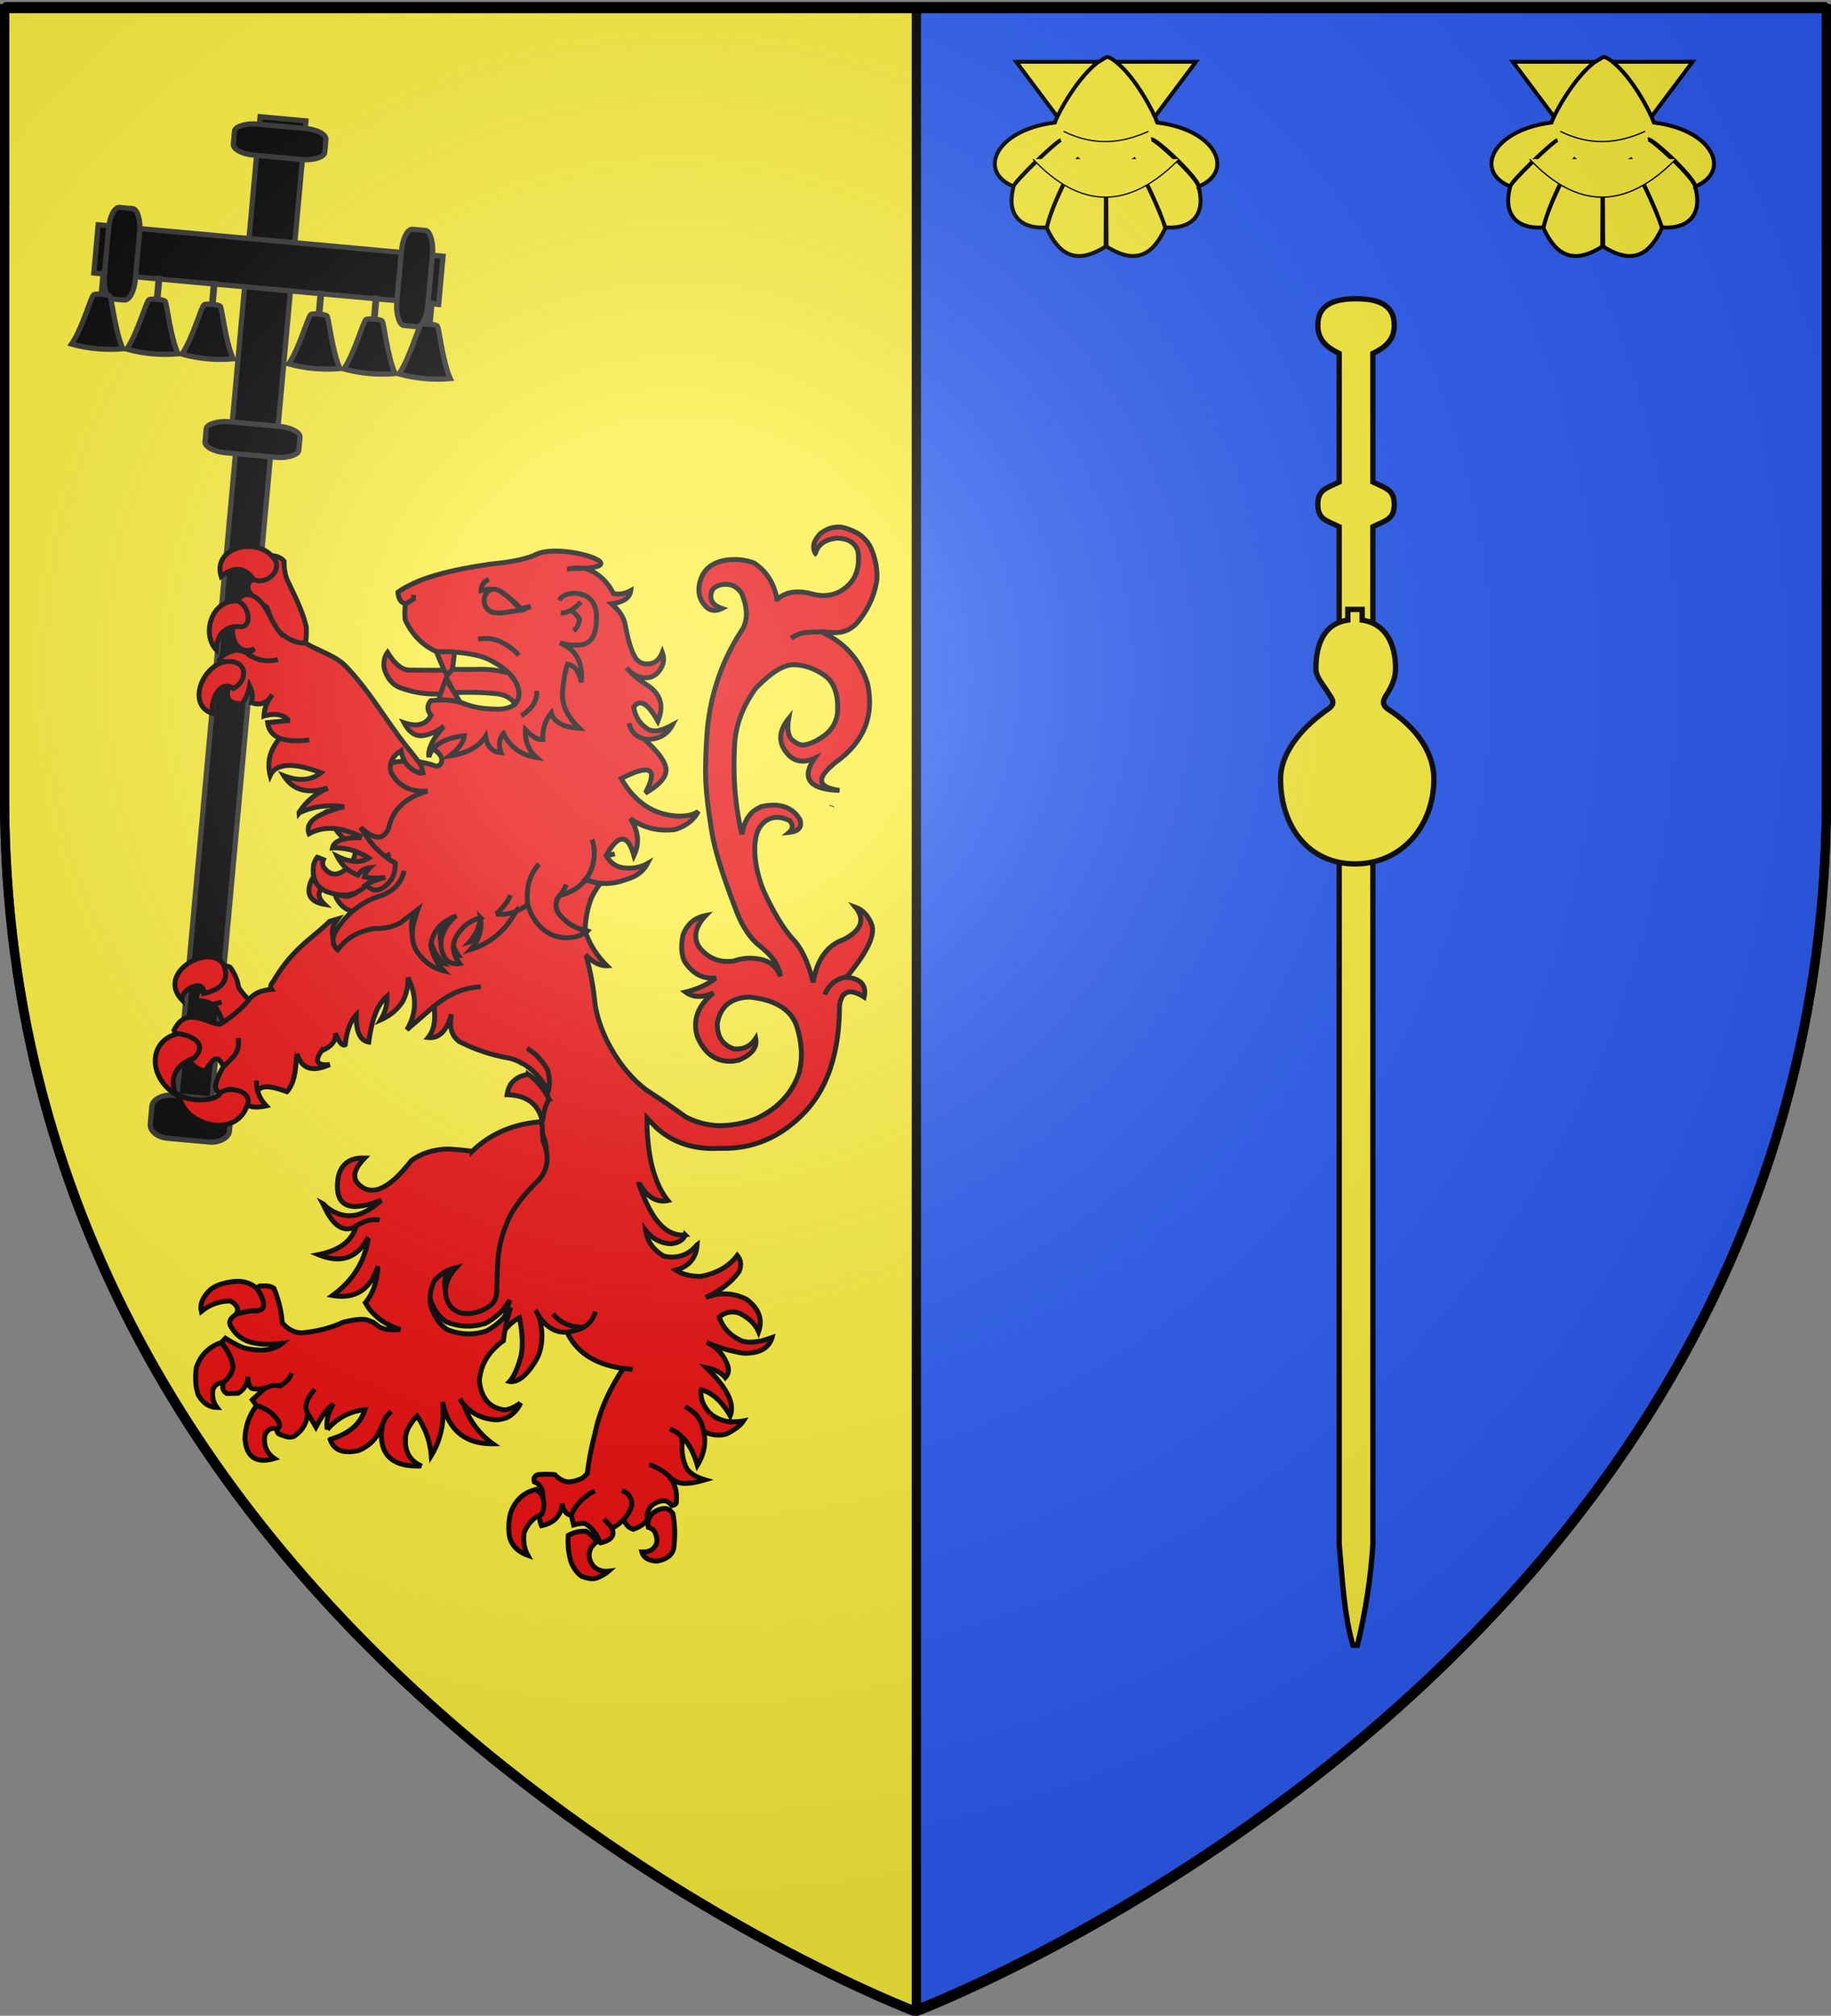
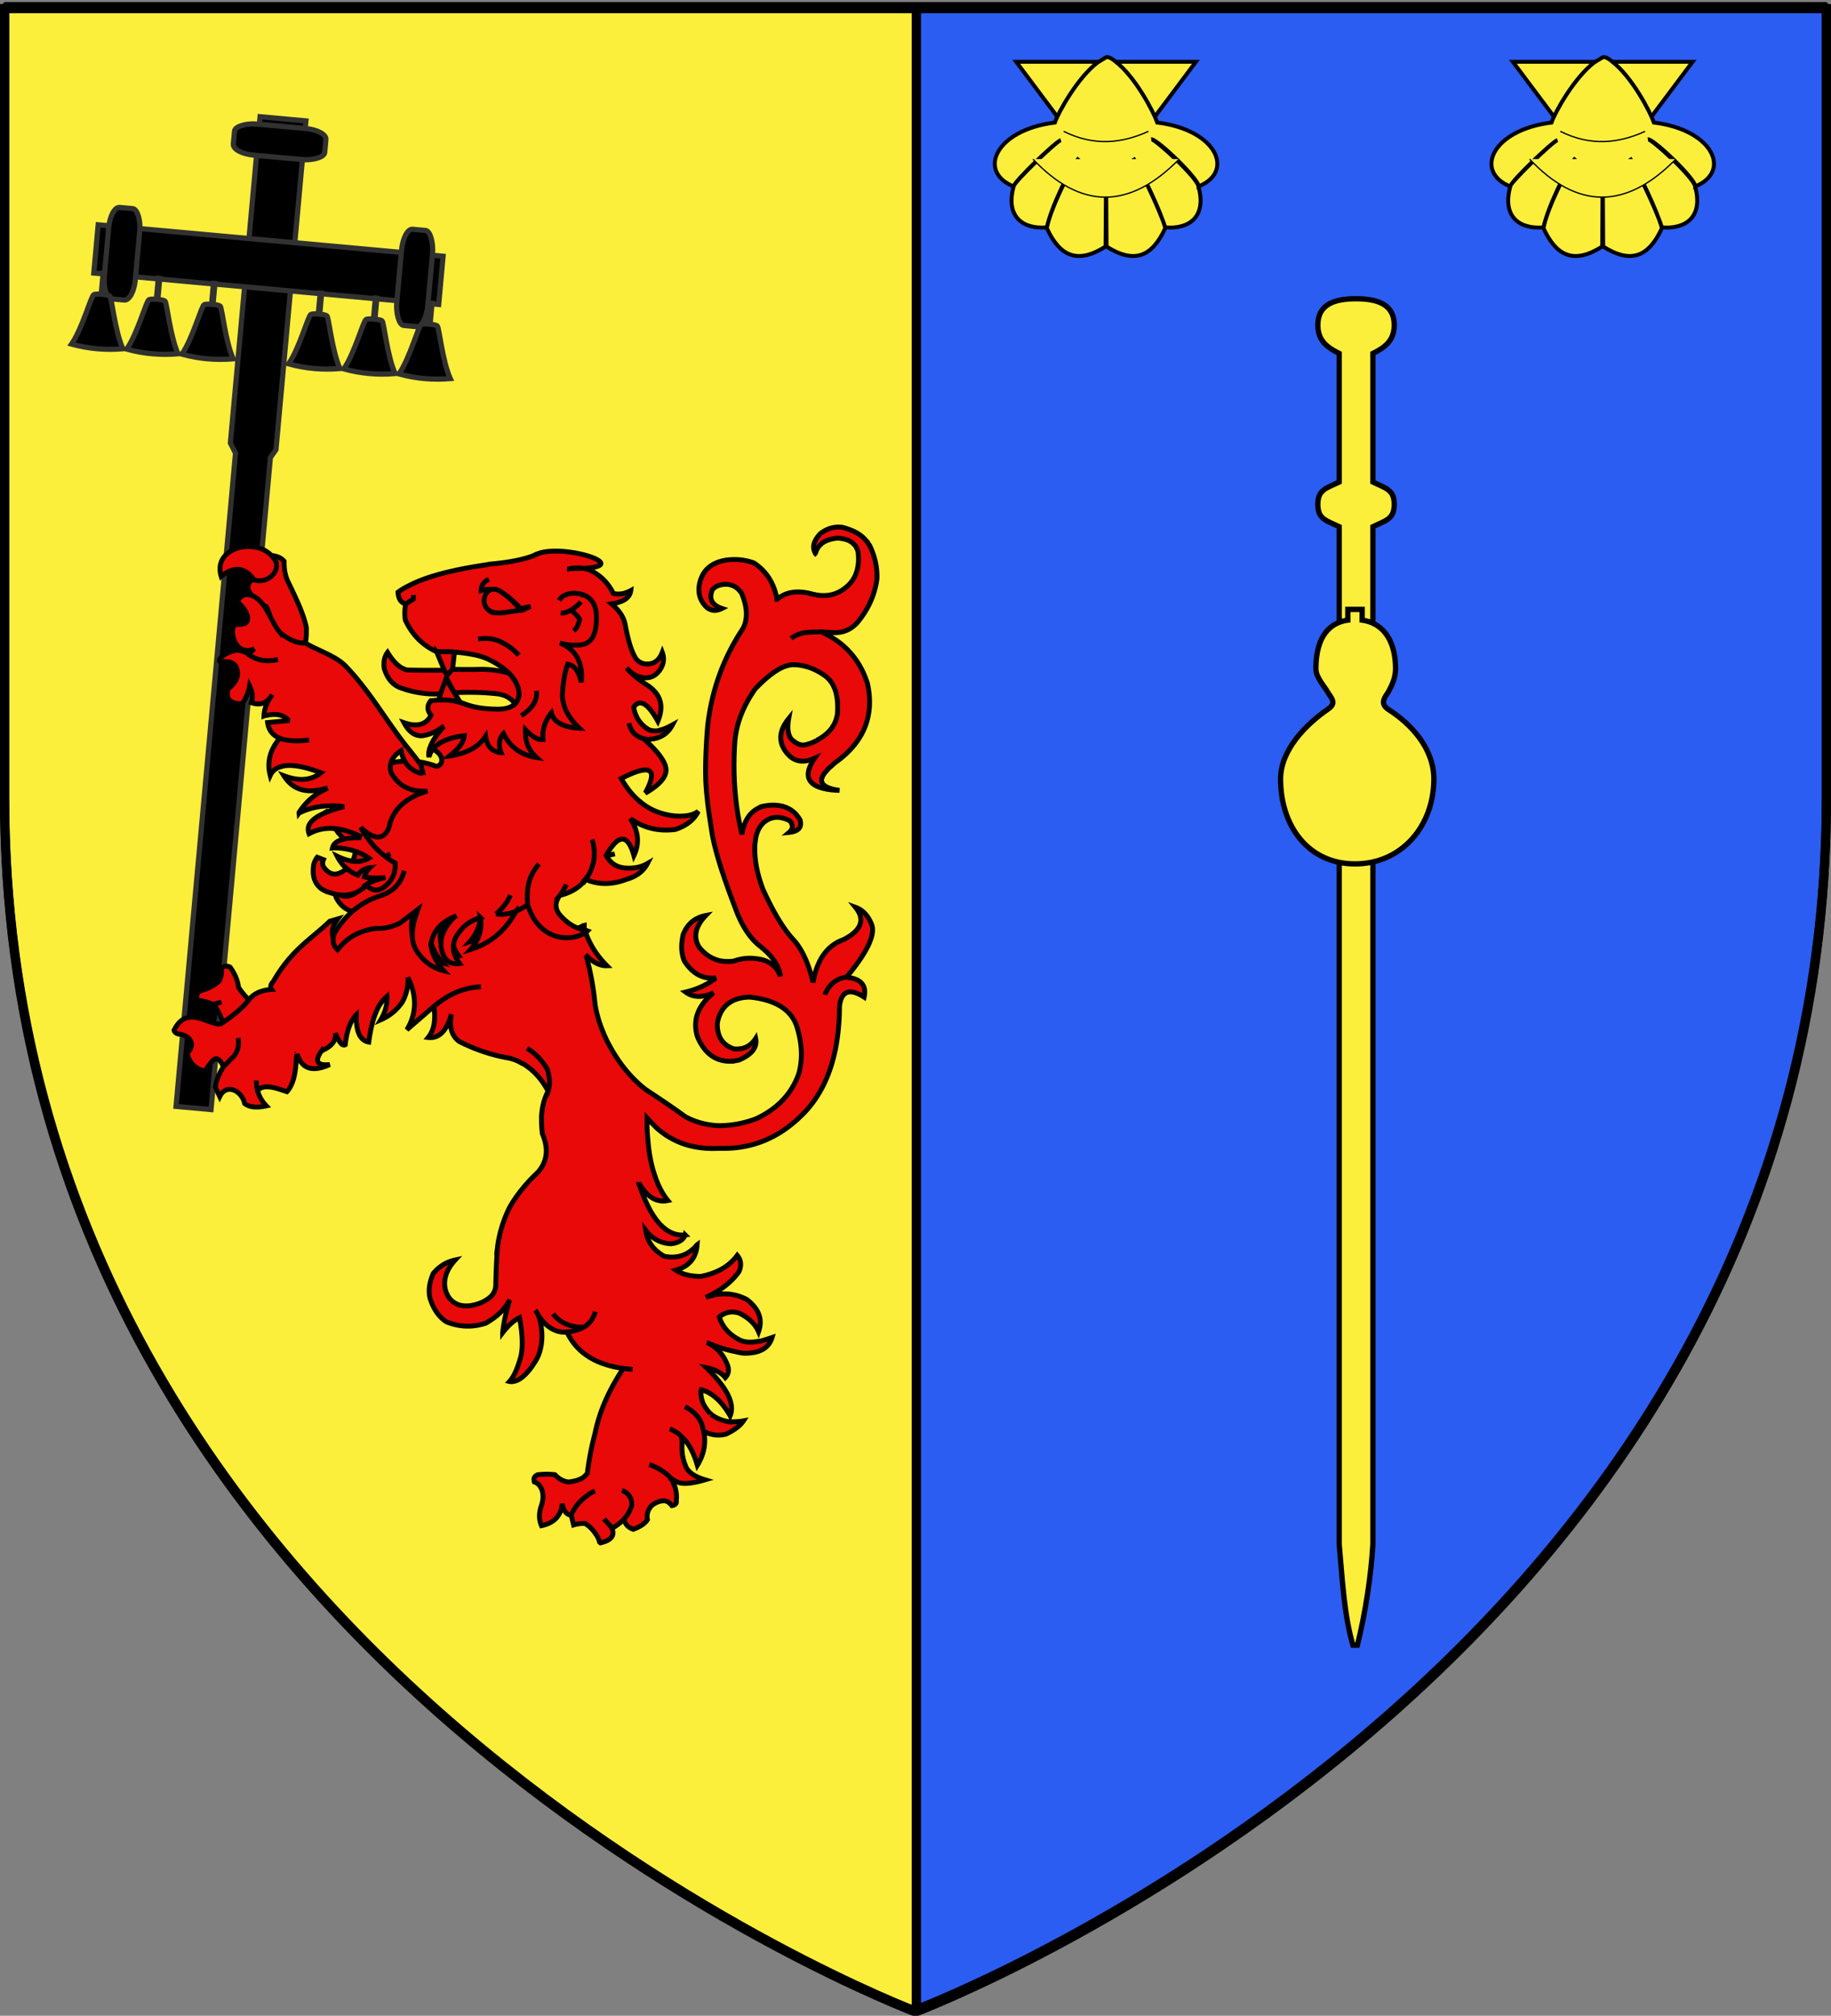
<svg xmlns="http://www.w3.org/2000/svg" xmlns:xlink="http://www.w3.org/1999/xlink" width="600" height="660.398" version="1.0">
  <rect width="100%" height="100%" fill="#808080" stroke="none" />
  <desc>Flag of Canton of Valais (Wallis)</desc>
  <defs>
    <radialGradient xlink:href="#a" id="b" cx="221.445" cy="226.331" r="300" fx="221.445" fy="226.331" gradientTransform="matrix(1.353 0 0 1.349 -77.63 -85.747)" gradientUnits="userSpaceOnUse" />
    <linearGradient id="a">
      <stop offset="0" style="stop-color:white;stop-opacity:.314" />
      <stop offset=".19" style="stop-color:white;stop-opacity:.251" />
      <stop offset=".6" style="stop-color:#6b6b6b;stop-opacity:.125" />
      <stop offset="1" style="stop-color:black;stop-opacity:.125" />
    </linearGradient>
  </defs>
  <g style="display:inline">
    <path d="M300.25 1.521V657.74c2.738-1.036 298.25-113.558 298.25-397.688V1.522z" style="fill:#2b5df2;fill-opacity:1;fill-rule:evenodd;stroke:#000;stroke-width:3;stroke-linecap:butt;stroke-linejoin:bevel;stroke-miterlimit:4;stroke-dasharray:none;stroke-opacity:1" transform="translate(0 .657)" />
    <path d="M1.5 1.52V260.05c0 285.452 298.5 398.19 298.5 398.19s.237-.882.25-.887V1.52z" style="fill:#fcef3c;fill-rule:evenodd;stroke:#000;stroke-width:3;stroke-linecap:butt;stroke-linejoin:bevel;stroke-opacity:1" transform="translate(0 .657)" />
    <g style="stroke:#313131;stroke-width:1.7;stroke-miterlimit:4;stroke-dasharray:none;stroke-opacity:1" transform="rotate(5.204 312.037 2444.836)">
      <path d="M-132.122 68.73h15.08V176.87l-1.588 2.778v214.48h-11.508V179.25l-1.984-3.175z" style="fill:#000;stroke:#313131;stroke-width:1.7;stroke-miterlimit:4;stroke-dasharray:none;stroke-opacity:1" />
      <path d="M108.812 68.257h15.868v113.487h-15.868z" style="fill:#000;stroke:#313131;stroke-width:1.7;stroke-miterlimit:4;stroke-dasharray:none;stroke-opacity:1" transform="rotate(90)" />
      <rect width="10.229" height="30.071" x="71.223" y="109.965" rx="2.972" ry="6.954" style="fill:#000;stroke:#313131;stroke-width:1.7;stroke-miterlimit:4;stroke-dasharray:none;stroke-opacity:1" transform="rotate(90)" />
      <rect width="10.229" height="30.071" x="167.997" y="-132.575" rx="2.972" ry="6.954" style="fill:#000;stroke:#313131;stroke-width:1.7;stroke-miterlimit:4;stroke-dasharray:none;stroke-opacity:1" transform="scale(-1)" />
      <rect width="10.217" height="31.645" x="71.779" y="-132.569" rx="2.968" ry="7.318" style="fill:#000;stroke:#313131;stroke-width:1.7;stroke-miterlimit:4;stroke-dasharray:none;stroke-opacity:1" transform="scale(-1)" />
-       <rect width="10.223" height="30.858" x="-179.397" y="-140.429" rx="2.97" ry="7.136" style="fill:#000;stroke:#313131;stroke-width:1.7;stroke-miterlimit:4;stroke-dasharray:none;stroke-opacity:1" transform="rotate(-90)" />
-       <rect width="14.15" height="26.055" x="-404.774" y="-138.027" rx="4.111" ry="6.025" style="fill:#000;stroke:#313131;stroke-width:1.7;stroke-miterlimit:4;stroke-dasharray:none;stroke-opacity:1" transform="rotate(-90)" />
      <g style="stroke:#313131;stroke-width:1.7;stroke-miterlimit:4;stroke-dasharray:none;stroke-opacity:1">
        <g style="stroke:#313131;stroke-width:1.7;stroke-miterlimit:4;stroke-dasharray:none;stroke-opacity:1">
          <path d="M-289.805 149.927v6.906c-1.072.01-1.98.123-2.382.344-.899.493-2.668 11.2-5.813 16.812 5.857 1.035 11.386.956 16.875 0-3.145-5.612-5.135-16.326-5.812-16.812-.32-.229-1.268-.342-2.383-.344v-6.906zM-271.65 149.927v6.906c-1.072.01-1.98.123-2.383.344-.898.493-2.667 11.2-5.812 16.812 5.856 1.035 11.385.956 16.875 0-3.146-5.612-5.135-16.326-5.813-16.812-.318-.229-1.267-.342-2.382-.344v-6.906zM-253.496 149.927v6.906c-1.071.01-1.98.123-2.382.344-.898.493-2.667 11.2-5.812 16.812 5.856 1.035 11.385.956 16.875 0-3.146-5.612-5.136-16.326-5.813-16.812-.319-.229-1.268-.342-2.382-.344v-6.906z" style="fill:#000;fill-rule:evenodd;stroke:#313131;stroke-width:1.7;stroke-linecap:butt;stroke-linejoin:miter;stroke-miterlimit:4;stroke-dasharray:none;stroke-opacity:1" transform="translate(111.111 -25.46)" />
        </g>
        <g style="stroke:#313131;stroke-width:1.7;stroke-miterlimit:4;stroke-dasharray:none;stroke-opacity:1">
          <path d="M-289.805 149.927v6.906c-1.072.01-1.98.123-2.382.344-.899.493-2.668 11.2-5.813 16.812 5.857 1.035 11.386.956 16.875 0-3.145-5.612-5.135-16.326-5.812-16.812-.32-.229-1.268-.342-2.383-.344v-6.906zM-271.65 149.927v6.906c-1.072.01-1.98.123-2.383.344-.898.493-2.667 11.2-5.812 16.812 5.856 1.035 11.385.956 16.875 0-3.146-5.612-5.135-16.326-5.813-16.812-.318-.229-1.267-.342-2.382-.344v-6.906zM-253.496 149.927v6.906c-1.071.01-1.98.123-2.382.344-.898.493-2.667 11.2-5.812 16.812 5.856 1.035 11.385.956 16.875 0-3.146-5.612-5.136-16.326-5.813-16.812-.319-.229-1.268-.342-2.382-.344v-6.906z" style="fill:#000;fill-rule:evenodd;stroke:#313131;stroke-width:1.7;stroke-linecap:butt;stroke-linejoin:miter;stroke-miterlimit:4;stroke-dasharray:none;stroke-opacity:1" transform="translate(182.54 -25.46)" />
        </g>
      </g>
    </g>
    <g style="stroke:#000;stroke-width:1.6;stroke-miterlimit:4;stroke-dasharray:none;stroke-opacity:1">
      <path d="M72.506 316.662c.249 1.42-.013 2.771-.71 4.132-1.71 1.54-3.868 2.616-6.398 3.225-.997.971-1.19 2.085-.588 3.1 1.965.116 3.501.558 4.826 1.32l2.963-.776-2.963.777c.37.308.814.694 1.186 1.082 1.51 2.58 2.355 4.699 2.467 6.517a9.26 9.26 0 0 0 4.263-1.121c2.794-1.882 5.297-3.757 7.213-5.936-2.57-1.21-4.723-3.301-6.603-6.19q-.398-3.315-2.759-6.589c-1.176-.607-2.116-.428-2.897.46z" style="fill:#e90909;fill-opacity:1;stroke:#000;stroke-width:1.6;stroke-miterlimit:4;stroke-dasharray:none;stroke-opacity:1" transform="translate(0 .657)" />
      <path d="M285.118 178.342c-.074-.08-.074-.159-.074-.159-.218-.395-.436-.633-.653-.95-.073-.158-.145-.237-.145-.316l-.8-.87a10.8 10.8 0 0 0-3.488-2.533c-.073-.08-.218-.08-.29-.158-1.163-.475-2.325-.95-3.707-1.267-2.543-.316-4.94.396-7.12 2.058-2.18 2.295-2.761 4.432-1.744 6.252 0 .08 0 .159.073.238.073-.08.073-.238.146-.317.87-2.77 3.196-4.274 7.047-4.67 1.672.08 3.052.396 4.07.95a6 6 0 0 1 2.034 1.82c.146.238.218.476.363.713.146.237.218.633.364 1.029.508 4.67-.509 8.23-3.052 10.763-3.27 3.245-7.266 4.274-12.062 3.008s-8.574-.712-11.407 1.741h-.073v-.079c-.945-5.224-3.489-9.102-7.485-11.792-2.761-1.03-5.813-1.425-9.227-.95-4.796.791-7.703 3.324-8.647 7.677-.654 3.086.146 5.777 2.47 7.914 1.38 1.029 2.98 1.187 4.868.238-3.27-1.108-4.36-3.087-3.196-6.015.872-1.187 2.398-1.9 4.65-1.9 2.107.08 3.778 1.108 5.013 3.008 1.453 3.561 1.89 6.569 1.235 9.26-.218 1.028-.654 1.978-1.235 2.849-6.249 9.576-9.954 20.102-11.19 31.657-.726 9.102-.799 15.75-.436 19.944.073 1.504.291 3.008.436 4.67.364 3.007.872 6.41 1.454 10.051.945 5.62 3.415 13.613 7.484 24.22 1.961 5.54 4.505 9.734 7.774 12.504 1.018.791 1.817 1.503 2.689 2.294 2.616 2.533 4.141 5.224 4.505 7.995-1.163-3.008-3.27-4.83-6.322-5.54-.508-.08-1.016-.238-1.526-.238-2.543-.396-5.086-.08-7.556.791-1.599.158-3.125.158-4.505-.158-2.761-.633-5.087-2.216-6.903-4.67-1.817-3.244-1.017-6.647 2.325-10.13-3.633.713-6.03 2.77-7.411 6.253-.727 3.245-.654 6.093.363 8.625 2.543 3.958 5.74 5.857 9.591 5.62h.8c-.29.158-.508.396-.8.554q-3.815 2.73-9.155 4.037 3.705 2.73 9.155.237c-5.159 4.195-6.903 8.944-5.304 14.325 2.398 5.699 6.249 8.469 11.698 8.073h.074c.072-.08.145-.08.29-.08.508-.08.945-.157 1.453-.237 4.36-1.82 6.176-4.195 5.595-7.123-1.671 2.612-4.142 3.72-7.193 3.404-3.633-1.267-5.45-3.958-5.377-8.31.436-2.612 1.453-4.59 2.98-6.016 1.816-1.662 4.432-2.612 7.774-2.612 8.138.871 13.224 3.957 15.186 9.26 1.817 5.62 2.107 10.763.8 15.67-2.253 6.57-6.903 11.556-13.952 14.88-4.36 1.662-8.5 2.295-12.352 2.295-3.85-.159-7.484-1.108-10.899-2.929-4.214-3.086-8.5-5.935-12.57-8.626 0-.08-.146-.08-.146-.08q-7.845-5.935-13.079-16.382c-1.889-3.958-3.27-8.072-3.85-12.11v-.158c-.51-4.986-1.38-9.972-2.762-14.957l.218-.237c2.18 2.136 4.36 3.165 6.467 3.085-3.488-3.481-5.958-7.518-7.34-12.03-.072-.395-.072-.711-.072-1.187l-.363.08c-1.889 1.107-4.141 1.582-6.685 1.424-2.906-.316-5.231-1.345-7.192-3.166-2.035-1.82-3.56-4.353-4.579-7.677a19.7 19.7 0 0 1-3.923 2.216c0 .159-.072.239-.145.396-2.688 4.829-6.321 8.39-11.044 10.685a29 29 0 0 1-3.633 1.425c.871-.95 1.525-1.979 2.107-3.008a11.6 11.6 0 0 0 1.162-7.44c-1.962.555-3.633 1.426-5.086 2.691-.581.476-1.09 1.108-1.598 1.741-2.907 3.403-2.907 6.886-.146 10.605-2.107.316-3.633-.237-4.723-1.74a7.7 7.7 0 0 1-.872-1.742c-.072-.237-.072-.316-.145-.475q-1.418-4.868 2.616-9.734a17 17 0 0 1 1.598-1.742c-4.65 1.9-7.338 4.986-7.92 9.418a15.25 15.25 0 0 0 2.398 6.015c0 .08.145.238.218.316a19 19 0 0 0 1.599 1.979l.072.08c-3.85-.95-6.975-3.246-9.3-7.123-1.236-2.454-1.38-5.54-.364-9.418l.073-.08c.218-1.107.654-2.215 1.09-3.482l-5.595 4.274c-2.325 1.345-5.159 2.058-8.429 1.979h-.072a20 20 0 0 0-4.941 1.345c-2.834 1.107-5.232 3.008-7.266 5.62-1.526-1.267-1.89-3.166-1.018-5.462.436-.711.872-1.424 1.381-2.136l-2.688.792c-6.177 5.98-12.353 9.087-18.529 19.786-.872.87-1.017 1.82-.509 2.531-3.051.239-5.45 1.108-7.12 3.009-2.62 3.4-6.034 5.967-9.592 8.31-3.843.459-11.118-6.458-15.258 2.057.145.633.58 1.029 1.525 1.266 3.782.321 5.682 3.547 2.762 6.253.653 3.087 2.543 4.986 5.594 5.857 2-1.65 3.64-7.269 6.322-1.425l3.415-3.482c1.308-1.663 1.744-3.641 1.38-5.936.364 2.295-.072 4.273-1.38 5.936l-3.415 3.482c-1.453 2.216-2.325 4.432-2.689 6.648l1.454 3.165c2.234-4.632 7.322-1.821 8.138 2.216 1.526 1.267 3.923 1.504 7.12.792-1.525-1.583-2.47-3.324-2.906-5.303l-.073-.079c-.145-.87-.29-1.9-.29-2.928 0 1.029.145 2.058.29 2.928l.727-.158c2.18-1.662 6.542.108 9.012.9 3.052-3.404 2.832-9.052 3.268-12.296.072 0 .072 0 .072-.08 1.526 4.907 5.014 6.094 10.682 3.482-4.287.475-5.16-1.187-2.398-4.828.072.08.145.08.29.08 2.543-1.188 3.924-2.77 3.997-4.749v-.712c.072.158.218.395.218.554l.072.079c1.09 2.612 2.108 3.561 2.907 3.086.508-4.59 1.744-7.914 3.633-9.813-.145 5.46 1.162 8.39 4.069 8.944.436-3.166 1.017-5.857 1.744-8.153.072-.08.072-.237.145-.316 1.017-3.007 2.398-5.065 4.069-6.49.145 2.533-.509 5.145-2.034 7.677 2.906-1.267 5.231-3.165 7.048-5.777 1.38-2.454 1.961-5.144 1.889-8.073 2.979 6.094 2.834 11.792-.363 17.095l8.864-7.677a37 37 0 0 1 2.761-2.057c3.851-2.691 8.066-4.116 12.643-4.353-4.577.237-8.792 1.662-12.643 4.353a37 37 0 0 0-2.76 2.057c.653 4.591 0 7.915-1.89 10.21 3.27.396 5.74-1.82 7.266-6.49.145-.396.218-.711.363-1.107-.799 4.195.073 7.123 2.616 8.943 5.304 2.69 10.827 4.511 16.494 5.46.8.238 1.599.476 2.325.792.582.238 1.09.554 1.672.871.653.238 1.234.633 1.816 1.107 2.688 1.9 4.868 4.512 6.758 7.995.653-1.9.58-4.274-.218-7.044-1.09-1.899-2.399-3.482-3.852-4.907-.945-.792-1.89-1.503-2.833-2.058.944.554 1.889 1.266 2.833 2.058 1.453 1.425 2.762 3.008 3.852 4.907.799 2.77.87 5.144.218 7.044-.074 0-.146.079-.074.158-1.162 2.294-1.816 4.669-2.034 7.36-.073.396-.073.87-.073 1.267 0 1.662.073 3.403.29 5.144 1.017 2.454 1.453 4.67 1.235 6.727-.218 1.9-.944 3.72-2.18 5.303-.145.158-.218.316-.436.554-4.141 3.877-7.193 7.756-9.373 11.634-2.18 4.432-3.488 8.943-3.996 13.375a282 282 0 0 0-.509 11.475c.073 1.663-.436 3.087-1.598 4.274-1.163 1.107-2.834 2.058-5.16 2.69-2.034.554-3.923.554-5.522 0-1.816-.711-3.051-1.898-3.778-3.64-.29-.475-.436-1.188-.581-1.82-.509-3.087.581-6.174 3.342-9.182-2.906.634-5.304 2.137-7.193 4.433-1.308 3.007-1.671 5.777-1.018 8.23.073.316.218.554.291.871 1.163 3.086 2.834 5.303 5.014 6.727 4.069 1.662 8.356 1.9 12.57.554.073 0 .218 0 .29-.08a22.7 22.7 0 0 0 5.523-4.194c.073-.158.218-.238.29-.396.073-.079.146-.237.219-.316.726-.871 1.38-1.82 1.889-2.77-1.235 3.878-1.962 7.44-2.325 10.684v.08c1.816-2.374 3.705-4.037 5.522-4.907 1.017 5.382 1.163 9.656.437 12.663-1.018 3.799-2.254 6.648-3.707 8.231.654.157 1.308 0 1.962-.158 1.89-.633 3.924-2.455 5.958-5.62 1.89-2.612 2.761-5.856 2.689-9.577-.074-2.057-.364-3.878-.8-5.302l-.436-1.188c-.291-.554-.582-1.107-.945-1.502.363.395.653.948.945 1.502.218.396.436.713.726 1.108 2.325 3.086 5.087 4.67 8.21 4.59.146 0 .292 0 .51-.078.29-.08.508-.08.799-.08h.145c1.817-.316 3.343-.792 4.578-1.503-1.817.079-3.488-.158-4.941-.712-2.035-.634-3.779-1.9-5.16-3.641 1.38 1.74 3.125 3.007 5.16 3.64 1.453.555 3.124.792 4.94.713 1.963-1.108 3.125-2.85 3.78-5.065-.655 2.216-1.817 3.957-3.78 5.065-1.234.711-2.76 1.187-4.577 1.503h-.145c-.29 0-.509 0-.8.08 3.125 6.727 9.301 10.684 18.456 11.95.945.08 2.035.238 3.051.317-1.016-.08-2.106-.238-3.051-.317-4.796 7.203-7.848 14.246-9.3 21.448-1.09 4.116-1.963 8.469-2.47 12.902-.364.475-.8.87-1.31 1.344a6.4 6.4 0 0 1-1.016.554c-1.017.476-2.325.792-3.85.95-1.6-.158-3.126-.95-4.434-2.374q-2.506-.357-5.667 0-1.636.712-1.09 2.374c1.235.396 2.107 1.425 2.615 3.008.364 1.662.22 3.165-.29 4.669-.073.158-.073.237-.145.396-.726 2.294-.654 4.432.146 6.251 4.141-.87 6.394-3.245 6.829-7.202.363 2.295 1.309 3.483 2.688 3.72h.218c1.164-2.69 3.052-4.907 5.523-6.569.29-.317.654-.554 1.017-.712.437-.238.872-.475 1.235-.633-.363.158-.8.395-1.235.633a3 3 0 0 0-1.017.712c-2.47 1.662-4.36 3.877-5.523 6.569l.8 3.245a10.4 10.4 0 0 1 3.779-.475c1.526.95 2.616 2.137 3.487 3.482.073 0 .073.08.146.08.436.79.871 1.582 1.09 2.532l.29.238c3.487-.792 4.796-2.375 3.778-4.67-.073 0-.073-.158-.145-.237l-.436-.713-2.035-2.216 2.035 2.216.436.713c.073.079.073.237.145.237l.29-.237c1.38-.871 2.616-1.742 3.56-2.77q1.853-2.019 2.617-4.512c.144-2.453-.945-4.115-3.197-4.986 2.252.87 3.342 2.533 3.197 4.986q-.762 2.494-2.617 4.512l.218.316c0 .158.146.396.219.633.508 1.107 1.38 1.82 2.688 2.295 2.325-.87 3.851-1.899 4.65-3.166-.363-1.74.145-3.323 1.453-4.669 1.235-.95 2.616-1.504 3.997-1.504.871 0 1.743.554 2.543 1.583h.072c1.09-.237 1.599-.791 1.38-1.583.219-1.502 0-2.928-.362-4.352-.073-.159-.073-.316-.146-.396-.29-.712-.581-1.425-.944-2.137-.146-.158-.29-.396-.436-.553a.6.6 0 0 0-.146-.317l-.073-.079c-2.034-1.9-4.36-3.246-6.757-4.037 2.397.791 4.723 2.137 6.757 4.037l.073.08c.073.078.146.157.146.316.144 0 .218.157.363.237.508.238.871.554 1.38.792.218.158.437.237.654.315 1.671.713 4.65.476 8.937-.791-3.706-1.107-5.813-2.69-6.467-4.749q-1.306-3.205-1.09-6.884v-1.03c-.072-.396-.144-.949-.218-1.503-.58-.791-1.816-1.663-3.778-2.533 1.962.871 3.197 1.742 3.778 2.533.437.396.872.791 1.308 1.266 1.527 1.9 2.907 4.59 3.924 8.152 2.18-3.561 2.906-7.28 2.107-11.08 0-.08 0-.08-.073-.158-.073-.395-.146-.791-.29-1.187-.29-1.425-.945-2.612-1.89-3.8s-2.325-2.135-3.923-3.007c1.598.872 2.98 1.82 3.923 3.008s1.598 2.374 1.89 3.8c.144.395.218.79.29 1.186.073.08.073.08.073.158 2.47 1.187 4.868 1.504 7.266.871 2.688-1.267 4.65-2.69 5.74-4.353-1.671.316-3.197.316-4.505.316-.073-.157-.073-.157-.073 0-2.252-.316-4.142-1.107-5.813-2.294l-.29-.317c-.073-.079-.073-.079-.145-.079a9.2 9.2 0 0 1-1.38-1.663c-1.236-1.662-1.817-3.561-1.744-5.856l.145-.316c3.633 1.029 6.757 3.878 9.446 8.547 1.598-3.877-.945-9.101-7.775-15.748 2.762.554 4.868 1.582 6.176 3.244 1.164-1.266 1.309-2.69.654-4.272-1.308-3.404-3.56-5.779-6.612-7.203a44.8 44.8 0 0 0 9.446 3.007c.871.238 1.743.396 2.688.476 5.013.079 8.138-1.663 9.156-5.145-1.38.475-2.689.871-3.779 1.188h-.363c-2.834.554-5.014.395-6.685-.476-.145-.08-.218-.238-.363-.238-3.052-1.662-5.086-4.036-6.103-7.202 2.035-1.662 4.286-2.058 6.684-1.187 2.98 1.503 5.086 3.482 6.176 6.015 1.381-3.877.22-7.281-3.414-10.209-.219-.238-.437-.316-.654-.475-4.142-2.058-8.574-2.295-13.224-.554 4.868-2.216 8.501-5.065 10.899-8.468.872-2.058.654-3.8-.581-5.303-2.689 3.641-6.685 5.856-11.917 6.886-3.342 0-6.03-.634-8.21-2.059 4.36-1.187 6.684-4.036 6.976-8.31-.219.159-.29.317-.437.554-.145.159-.29.238-.508.475-2.035 1.979-4.433 3.008-7.267 3.008h-.653c-.654-.08-1.38-.158-2.034-.316-3.489-2.058-5.45-4.828-5.959-8.469 2.107 2.77 4.941 4.274 8.283 4.433 2.035-.238 3.489-.95 4.287-2.137.145-.237.29-.475.363-.791a8.3 8.3 0 0 1-3.705-.396c-4.65-1.583-8.43-7.203-11.553-16.7v-.237.08c0 .079 0 .079.072.157 2.543 4.591 5.813 6.648 9.52 5.857-1.744-2.137-3.198-4.907-4.287-8.231-1.163-3.323-1.89-7.202-2.253-11.634-.145-1.345-.218-2.77-.29-4.273v-2.929l1.38 1.504c.581.554 1.163 1.187 1.743 1.741 5.45 4.906 12.208 7.123 20.345 6.728h1.09c9.667.155 18.24-3.248 25.652-10.37 8.5-7.994 12.789-20.102 12.86-36.09.291-2.77 1.236-4.353 2.907-4.749 1.309-.237 2.98.237 5.16 1.662.872-3.799-1.018-6.015-5.595-6.49h-.073c-.073-.079-.219-.079-.29-.079q-4.36.831-6.322 4.511c-.218.396-.436.792-.581 1.267.145-.475.363-.87.581-1.267q1.962-3.68 6.321-4.51c.073-.08.218-.08.291-.08 6.903-8.31 9.59-14.167 7.993-17.492-1.09-2.611-2.762-4.432-5.16-5.302 3.27 4.037 1.962 7.598-3.923 10.605-5.377 1.9-8.72 6.648-9.954 14.009-1.454-6.095-3.56-10.765-6.322-13.85-3.415-3.642-6.757-9.26-10.1-16.62-1.889-4.987-2.76-9.498-2.687-13.693 0-1.029.144-1.978.29-2.928v-.08c.508-2.69 1.598-4.51 3.27-5.698 2.252-1.582 4.94-1.582 7.92-.079q1.744 2.137-.219 3.8c3.051-.317 4.287-1.663 3.56-4.116-.363-.633-.8-1.187-1.235-1.741-2.543-2.77-6.321-3.72-11.335-2.612-.073.079-.146.079-.291.079-.145.08-.363.237-.508.316-3.125 1.425-4.942 4.353-5.668 8.706-2.253-9.339-3.051-19.39-2.325-30.233.436-5.777 2.616-11.634 6.684-17.411 5.16-5.382 9.374-8.073 12.935-7.915 3.488.159 6.757 1.346 9.954 3.641 3.125 2.295 4.433 6.41 4.07 12.188-.437 3.72-2.544 6.569-6.25 8.627-.218.079-.29.237-.436.316-.654.317-1.453.713-2.325 1.03-.364.078-.727.237-1.09.316-1.671.554-3.415-.158-5.087-1.82-1.09-1.504-1.307-3.72-.799-6.649-3.27 4.037-3.488 7.836-.581 11.318 2.324 2.85 5.376 3.324 9.083 1.662-4.07 5.936-2.254 9.497 5.522 10.368.799.079 1.671.158 2.616.158-5.886-.791-7.34-2.928-4.36-6.252a9 9 0 0 1 1.672-1.662c.508-.475.944-.95 1.526-1.346 9.228-6.648 12.643-15.274 10.318-25.8-2.108-6.57-6.031-11.714-11.917-15.196-.944-.554-1.962-1.03-3.052-1.662-2.106 0-4.069.079-5.957.316-1.744.396-3.052 1.03-4.07 1.82 1.017-.79 2.325-1.424 4.07-1.82 1.89-.237 3.851-.316 5.957-.316 1.236.079 2.544.158 3.852.237 3.051.158 5.668-.95 7.774-3.245 3.56-4.273 5.74-9.022 6.467-14.325.145-3.56-.581-7.122-2.252-10.683zM83.483 188.856c-1.93.951-2.403 1.82-2.109 3.8 1.148 2.118 3.12 3.963 5.96 5.477 1.608 3.319 1.751 5.938.322 7.865l-.045.057c4.412 2.21 13.284 14.796 12.764-1.182-.927-4.553-3.65-10.064-5.84-14.661q-1.51-2.87-1.429-6.981c-.873-1.065-2.214-1.666-3.703-1.828-2.177 3.826.739 6.415-5.92 7.453z" style="fill:#e90909;fill-opacity:1;stroke:#000;stroke-width:1.6;stroke-miterlimit:4;stroke-dasharray:none;stroke-opacity:1" transform="translate(0 .657)" />
      <path d="M176.334 180.709c-3.488 1.74-8.865 2.849-16.13 3.482-.219.08-.437.08-.582.158h-.073c-11.335 1.662-19.836 3.878-25.431 6.807-1.453.712-2.688 1.424-3.706 2.216.146 2.137.945 3.403 2.47 3.799v.079l2.617-1.662v-1.346 1.346l-2.616 1.662c-.29 1.978-.29 3.72-.073 5.223 2.253 4.828 5.668 8.31 10.245 10.368h.073l.073.08c2.034-.08 3.996-.08 5.74.078 2.398.159 4.577.475 6.467.871h.072c1.89.396 3.488.95 4.941 1.662 2.543 1.266 4.65 2.69 6.25 4.274.798.791 1.452 1.662 2.034 2.532 1.743 3.087 1.816 5.62.072 7.598-.145.08-.218.158-.29.238-1.018.87-2.689 1.503-5.232 1.503-4.578 0-8.356-.633-11.19-1.82-.363-.158-.799-.237-1.235-.396-1.962-.633-4.36-.87-7.048-.791-.8.08-1.744.158-2.616.237-1.308 1.583-1.235 3.166.073 4.749-1.526 3.087-4.505 3.957-8.865 2.453 1.599 3.008 3.56 4.432 6.031 4.274 2.18-.316 4.505-1.187 6.685-2.928l.436-.238c-.146.08-.29.159-.29.396-2.253 2.454-3.707 4.749-4.36 6.727v.08c-.073 0-.073 0-.073.079-.29 1.029-.436 1.978-.218 2.849q.327-1.424 1.308-2.612c1.889-2.295 5.304-3.799 10.245-4.353-.218 2.137-1.89 4.353-4.868 6.648 5.813-.87 9.736-3.086 11.843-6.49.509 3.404 2.18 5.145 5.087 5.382-.945-2.532-.654-4.67.799-6.252 2.107 4.353 5.667 7.044 10.826 7.835-2.616-2.295-3.851-5.303-3.633-9.101 2.253 2.374 4.141 3.403 5.74 3.244-.29-3.244.654-6.173 2.761-8.784.727 3.007 3.778 4.748 9.156 5.065-3.996-3.8-5.74-7.677-5.523-11.634.29-4.037.872-7.123 1.671-9.34 2.18.317 3.633 2.217 4.505 5.936.581-6.49-1.743-10.763-7.048-12.9 1.527.396 3.052.712 4.505.712.945 0 1.817 0 2.761-.158 3.052-.475 4.723-3.324 4.723-8.548 0-1.028 0-1.978-.218-2.77v-.079c-.508-2.374-1.816-3.957-3.85-4.828-.074-.079-.219-.079-.292-.079 0-.079-.144-.079-.144-.079-.437-.158-.8-.237-1.309-.316-.363-.08-.799-.08-1.234-.159-2.543.08-4.287.792-5.16 2.375.872-1.583 2.617-2.296 5.16-2.375.436.08.871.08 1.234.159.509.079.872.158 1.309.316 0 0 .144 0 .144.08.074 0 .22 0 .291.078 2.035.871 3.343 2.454 3.851 4.828v.08c.218.79.218 1.74.218 2.77 0 5.223-1.671 8.072-4.723 8.547-.944.158-1.816.158-2.761.158-1.453 0-2.979-.316-4.505-.712 5.305 2.137 7.63 6.41 7.048 12.9-.872-3.72-2.325-5.619-4.505-5.935-.8 2.216-1.38 5.302-1.671 9.339-.218 3.957 1.527 7.835 5.523 11.634-5.377-.317-8.43-2.058-9.156-5.065-2.106 2.611-3.052 5.54-2.761 8.784-1.599.159-3.488-.87-5.74-3.244-.218 3.798 1.017 6.806 3.633 9.101-5.16-.791-8.72-3.482-10.826-7.835-1.453 1.583-1.744 3.72-.8 6.252-2.906-.237-4.577-1.978-5.086-5.382-2.107 3.404-6.03 5.62-11.843 6.49 2.979-2.295 4.65-4.51 4.868-6.648-4.941.554-8.356 2.058-10.245 4.353 1.744 1.029 2.688 2.137 2.834 3.245.145 1.345-.436 2.137-1.672 2.453a22.6 22.6 0 0 0-3.051-.95c-3.706-.949-7.34-1.028-10.972-.395-.146 0-.218 0-.29.08-.292 0-.582 0-.8.078-3.56-1.583-5.304-4.273-5.522-8.072-3.052 1.503-4.505 3.72-4.07 6.727 1.962 4.748 5.668 7.123 11.263 7.36h.363-.363q-11.226 2.018-13.95 10.685c-2.108 3.799-5.16 3.403-9.083-1.187.218.633.58 1.345.871 1.899a36 36 0 0 0 3.416 5.54h.072c1.671 2.137 3.488 3.878 5.595 5.382-.073-2.929.8-5.224 2.616-6.965-1.817 1.741-2.689 4.036-2.616 6.965-.218 3.086-1.453 5.382-3.778 6.964-2.325 1.662-4.287 1.504-5.958-.237-.218-.237-.364-.475-.582-.633-.508-.792-.654-1.662-.218-2.691l-2.034-.791c-.509.633-.872 1.424-1.163 2.374-.218 1.504-.218 2.85 0 3.957.363 1.741 1.235 3.008 2.543 4.036.509.317 1.09.634 1.817.95.872.238 1.744.554 2.543.712.145.08.363.08.509.158.363.08.799.08 1.235.158.944.08 1.889.08 2.834-.079.654-.158 1.38-.317 2.107-.554.145-.08.29-.158.436-.158.363-.238.654-.475 1.09-.633.872-.554 1.816-1.267 2.615-2.137 1.163-1.267 2.108-2.77 2.98-4.67 1.162-2.69 2.615-4.432 4.432-5.223-1.817.791-3.27 2.532-4.432 5.223-.872 1.9-1.817 3.403-2.98 4.67-.799.871-1.743 1.583-2.615 2.137-.436.158-.727.395-1.09.633-.146 0-.29.08-.436.158l-.146.237c-.654.317-1.307.555-1.889.713-.145.079-.29.079-.29.079-.945.08-1.817 0-2.616-.396-.436-.079-.872-.079-1.235-.158-.146-.08-.364-.08-.509-.158.073.08.073.238.145.316 0 .159.146.396.218.554 0 .08.073.238.146.317 0 .079 0 .157.072.237 1.235 2.295 2.98 3.72 5.16 4.273 1.38-1.107 2.76-2.136 4.359-3.007 1.308-.792 2.76-1.346 4.287-1.899 4.505-1.345 7.339-4.115 8.356-8.39-1.017 4.274-3.851 7.044-8.356 8.39-1.526.553-2.98 1.107-4.287 1.899-1.599.871-2.98 1.9-4.36 3.007-1.598 1.426-3.052 3.087-4.432 4.987-.509.712-.945 1.425-1.38 2.136-.873 2.295-.51 4.196 1.017 5.461 2.034-2.612 4.432-4.511 7.266-5.62a20 20 0 0 1 4.94-1.345h.073c3.27.08 6.104-.633 8.429-1.978l5.595-4.274c-.436 1.267-.872 2.374-1.09 3.482l-.073.08c-1.017 3.878-.872 6.964.364 9.418 2.325 3.877 5.45 6.173 9.3 7.123l-.073-.08a19 19 0 0 1-1.598-1.979c-.073-.08-.218-.237-.218-.316a15.25 15.25 0 0 1-2.398-6.015c.581-4.433 3.27-7.52 7.92-9.418.218-.08.436-.158.581-.237-.145.079-.363.157-.58.237a17 17 0 0 0-1.6 1.741q-4.032 4.868-2.615 9.735c.073.158.073.238.145.475.218.633.509 1.187.872 1.741 1.09 1.504 2.616 2.058 4.723 1.741-2.761-3.72-2.761-7.203.145-10.605.509-.633 1.018-1.266 1.599-1.741 1.453-1.266 3.124-2.136 5.086-2.69a11.6 11.6 0 0 1-1.162 7.438c-.582 1.03-1.236 2.059-2.108 3.009a29 29 0 0 0 3.633-1.426c4.723-2.294 8.356-5.856 11.045-10.684.073-.158.145-.238.145-.396-.072.08-.218.08-.218.158h-.072c-2.108.713-4.142 1.03-6.177.713h-.072.072q1.962-1.662 3.27-3.562c.146-.158.218-.316.363-.475q.655-1.069 1.09-2.136-.435 1.067-1.09 2.136c-.145.158-.217.316-.363.475q-1.308 1.9-3.27 3.562h-.072.072c2.035.316 4.07 0 6.177-.713h.072c0-.079.146-.079.218-.158a19.6 19.6 0 0 0 3.923-2.216c-.144-1.424-.218-2.77-.072-4.194.218-3.483 1.453-6.49 3.778-9.102-2.325 2.612-3.56 5.62-3.778 9.102-.146 1.424-.073 2.77.072 4.194 1.017 3.324 2.543 5.857 4.579 7.677 1.96 1.82 4.286 2.85 7.192 3.166 2.543.158 4.797-.317 6.685-1.425.073-.08.218-.158.363-.237h.073c0-.08.145-.158.219-.238.144-.08.436-.238.508-.316-.218-.08-.508-.158-.8-.238-3.342-.634-6.103-2.374-8.574-5.382-1.38-1.979-1.235-3.957.29-6.015.872-1.108 1.527-2.295 2.18-3.562-.653 1.267-1.308 2.454-2.18 3.562 3.56-.87 6.177-2.454 7.993-4.67.145-.157.29-.395.437-.553l.072-.08c.074-.158.218-.315.291-.475h.073-.073l.145-.158a14.3 14.3 0 0 0 2.253-6.094c.073-.317.073-.554.073-.87v-.713c0-.633 0-1.266-.073-1.9q-.11 0 0 0c-.145-.949-.29-1.899-.654-2.77.363.871.509 1.821.654 2.77q-.11 0 0 0c.073.634.073 1.267.073 1.9v.712c0 .317 0 .554-.073.871a14.3 14.3 0 0 1-2.253 6.094c-.073.08-.073.08-.073.158h-.073c-.073.159-.218.316-.29.475l-.073.08c.073.08.145.08.218.08.218.078.436.237.654.237 1.234.475 2.616.791 3.996.95 2.761.237 5.594-.159 8.646-1.346 3.125-.87 5.45-2.612 6.758-5.144-2.18 1.266-4.796 1.74-7.702 1.424-2.543-.316-4.433-1.583-5.74-3.957l.145-.079h.073-.071l-.145.08 2.761-.634-2.398.554-.145-.554c3.923-6.648 6.83-6.41 8.792.554 1.89-3.957 1.526-7.994-1.162-12.109 4.36 3.087 9.227 4.274 14.75 3.561 3.778-1.266 6.249-3.324 7.484-5.935-1.599 1.266-4.142 1.74-7.702 1.503-4.36-.474-8.211-1.978-11.336-4.67-.145 0-.218-.078-.218-.157-2.325-1.979-4.287-4.432-5.958-7.44 9.591-4.907 12.207-3.324 7.92 4.67 0 .079 0 .079-.073.158 4.505-2.612 6.83-5.145 6.83-7.598s-2.47-5.936-7.412-10.289c-2.688-.791-4.214-2.453-4.723-5.065.509 2.612 2.035 4.274 4.723 5.065.437.08.8.238 1.235.238q5.778 0 8.284-4.749c-1.453.792-2.762 1.425-3.924 1.662-.073 0-.073 0-.073.08h-.145c-.145.078-.29.078-.29.158-1.236.158-2.326.079-3.197-.238 0-.079-.073-.079-.145-.079-2.617-1.583-4.36-3.957-4.941-7.36 1.961-2.85 4.65-1.346 7.92 4.59 2.106-5.065.944-8.943-3.56-11.872-2.617-1.662-4.65-3.324-6.177-5.065l-.145-.079c-.145-.158-.218-.317-.363-.475.145.158.218.317.363.475l.145.08c1.235 1.345 2.688 2.215 4.36 2.532.508.158 1.09.237 1.598.158 1.672 0 3.052-.791 4.215-2.216 1.453-1.979 1.816-3.957 1.016-6.094-.944 2.453-2.543 3.72-4.65 3.799-1.671.079-2.906-.475-3.923-1.662-.29-.475-.581-.95-.8-1.425-1.089-2.216-1.961-5.382-2.76-9.655-.437-2.533-1.962-4.828-4.505-6.965 3.923-.554 6.03-1.979 6.32-4.353-1.889 1.029-3.777 1.425-5.739.95-1.598-3.324-4.142-5.936-7.703-7.677q-2.942-1.068-6.32-.475c-.364.08-.8.237-1.164.237.364 0 .8-.158 1.164-.237 23.779.24-1.258-8.35-10.609-4.905zm10.463 18.678c-1.163.633-2.253.87-3.052.791.8.08 1.89-.158 3.052-.791.146-.08.218-.159.29-.159 1.09-.633 2.18-1.503 3.27-2.69-1.09 1.187-2.18 2.057-3.27 2.69 1.09.792 1.962 1.662 2.834 2.929-.29 1.82-.872 3.007-1.962 3.878 1.09-.87 1.671-2.058 1.962-3.878-.872-1.267-1.744-2.137-2.834-2.929-.072 0-.144.08-.29.159zm-26.158-6.965c1.09 0 2.035.158 3.052.554.145.08.363.237.581.317q3.924 2.611 6.758 5.935l2.834-1.187-2.14.43-6.434 1.549c-.291 0-.51 0-.727.079a8.7 8.7 0 0 1-2.035 0c-.363-.08-.799-.08-1.162-.08-1.453-.711-2.253-1.82-2.398-3.402-.218-1.504.363-2.929 1.671-4.195h-.872c-.654.08-1.38.158-2.107.396 0-1.583.8-2.85 2.543-3.72-1.744.87-2.543 2.137-2.543 3.72.727-.238 1.453-.317 2.107-.396zm15.186 33.24c.364 3.008-1.307 5.778-5.012 8.152 3.705-2.374 5.376-5.144 5.012-8.152zm-5.812-11.634c-1.89-2.137-4.142-3.64-6.685-4.748-2.18-.792-4.36-.95-6.685-.554 2.325-.396 4.505-.238 6.685.554 2.543 1.108 4.795 2.611 6.685 4.748z" style="fill:#e90909;fill-opacity:1;stroke:#000;stroke-width:1.6;stroke-miterlimit:4;stroke-dasharray:none;stroke-opacity:1" transform="translate(0 .657)" />
-       <path d="M164.563 200.099c.218-.08.436-.08.727-.08l5.392-.79c-1.889-2.217-3.794-4.195-6.41-5.936-5.952-4.32-9.036 7.885.291 6.806zM148.287 218.619l.654-5.62c-1.744-.158-3.706-.158-5.74-.079l-.073-.079h-.073V213l2.47 5.936 1.018 1.662z" style="fill:#e90909;fill-opacity:1;stroke:#000;stroke-width:1.6;stroke-miterlimit:4;stroke-dasharray:none;stroke-opacity:1" transform="translate(0 .657)" />
+       <path d="M164.563 200.099c.218-.08.436-.08.727-.08l5.392-.79c-1.889-2.217-3.794-4.195-6.41-5.936-5.952-4.32-9.036 7.885.291 6.806zM148.287 218.619l.654-5.62c-1.744-.158-3.706-.158-5.74-.079l-.073-.079V213l2.47 5.936 1.018 1.662z" style="fill:#e90909;fill-opacity:1;stroke:#000;stroke-width:1.6;stroke-miterlimit:4;stroke-dasharray:none;stroke-opacity:1" transform="translate(0 .657)" />
      <path d="m146.455 221.784 2.413 4.512a88 88 0 0 1 13.66.316c2.762.238 4.869 1.346 6.25 3.324 1.743-1.978 1.67-4.511-.073-7.598-.582-.87-1.236-1.74-2.035-2.532-3.052-.792-6.103-1.187-9.082-1.187-2.907.079-5.959.079-9.301 0l-1.744 1.978-1.017-1.662c-4.142 0-8.066 0-11.771-.079-2.325-.237-4.578-2.216-6.758-5.777-1.017 1.345-1.38 3.165-1.09 5.223 1.018 3.482 2.98 5.698 5.886 6.569a32.6 32.6 0 0 0 12.134 1.82c.146-.079.29-.079.436-.079z" style="fill:#e90909;fill-opacity:1;stroke:#000;stroke-width:1.6;stroke-miterlimit:4;stroke-dasharray:none;stroke-opacity:1" transform="translate(0 .657)" />
      <path d="m148.868 226.296-2.76-4.512-1.745 4.828-.581 2.058c2.688-.08 5.086.158 7.048.791zM89.601 182.132c-5.03-6.972-20.108-3.753-17.11 6.06 4.45-3.657 8.023-2.772 10.748 1.121 4.89 1.666 9.556-3.841 6.362-7.181zM91.482 206.237C88.334 202.39 86.46 194 80.465 194.105c-1.725.652-2.439 1.443-2.353 2.587-.063.037-.063.037-.022.105 2.82 2.357 5.304 7.535-.127 7.064-1.25-.083-1.59.838-1.746 2.044-.022 4.636 3.037 7.924 7.147 5.977-.67.54-1.193 1.157-1.894 1.78-.073.008-.073.008-.064.087 2.847 2 6.047 2.53 9.68 1.66-3.633.87-6.833.34-9.68-1.66-.009-.079-.009-.079.064-.086-.952-.693-2.32-1.182-4.016-1.317-1.997.455-3.6 1.185-4.742 2.105-.59.62-.846.967-.812 1.282-.046.244.187.377.565.496 2.078-.384 3.655.002 4.739 1.239 1.318 2.723.57 5.271-2.34 7.417-.625 1.66-.4 3.068.514 4.084 1.475.796 2.826 1.127 4.038.837 1.32-1.974 2.064-3.885 2.374-5.75.944 1.968 1.14 3.778.596 5.508 2.503.844 4.5.39 6.047-1.53.263-.267.51-.691.756-1.116-.247.425-.493.85-.756 1.117-1.186 1.88-1.848 3.861-1.924 5.86.28-.11.569-.142.858-.173 2.991-.721 5.388-.185 6.94 1.32l-.03.4-6.583.633c.345 2.51 1.697 4.195 3.992 5.14 2.286.868 5.524 1.075 9.633.55-4.109.525-7.347.318-9.633-.55-3.246 3.775-4.266 7.865-3.139 12.201.65-1.423 1.785-2.422 3.276-2.822.136-.094.28-.11.425-.125.064-.087.208-.102.28-.11l.145-.016c2.855-.627 7.028.115 12.51 2.15-3.229 2.578-7.291 2.858-12.17.997 2.912 4.621 7.442 5.962 13.608 4.18l.098.229c-3.62 1.665-6.425 4.118-8.621 7.46l.008.079-.127.173.008.078c.064-.086.208-.102.208-.102l.073-.008c4.308-2.058 9.067-2.652 14.477-1.964-5.758 1.499-9.378 3.164-10.916 5.161-.9 1.133-1.062 2.344-.547 3.721 4.69-2.577 10.274-2.305 16.598.752l-.055.166-.102.409c-5.414-.052-8.29 1.056-8.775 3.337.578-.063 1.092-.039 1.679-.022 4.122.27 7.462 1.421 10.229 3.351-2.745 1.65-6.208 1.388-10.373-.63 1.488 2.944 3.766 5.086 6.808 6.19q1.014-1.781 3.264-2.264c-.009-.078-.009-.078.072-.007.136-.095.353-.118.497-.134-.2.181-.39.44-.51.692-.064.087-.2.181-.2.181-.51.692-.866 1.447-1.015 2.1.225.055.45.11.748.158.08.07.153.063.225.055 1.777.206 3.753.231 5.92-.003-2.639.604-4.747 1.389-6.387 2.442.234.134.404.354.646.567 1.85 1.551 3.817 1.497 5.95-.405 2.141-1.824 3.122-4.238 3.007-7.33-2.257-1.269-4.25-2.805-6.141-4.75l-.073.008a36 36 0 0 1-3.99-5.14c-.35-.52-.787-1.189-1.072-1.795 4.395 4.142 7.472 4.207 9.158.204q1.777-8.91 12.72-12.123c-5.587.365-9.527-1.597-11.988-6.107-.757-2.943.45-5.302 3.322-7.126.625 3.754 2.649 6.242 6.358 7.432.209-.102.498-.133.787-.164l-.642-2.558c-1.548-2.141-3.24-4.267-4.842-6.243-6.605-8.36-11.947-17.907-19.61-25.914-3.408-3.697-9.345-5.264-13.575-7.91-2.358.493-6.224-1.451-8.438-3.68z" style="fill:#e90909;fill-opacity:1;stroke:#000;stroke-width:1.6;stroke-miterlimit:4;stroke-dasharray:none;stroke-opacity:1" transform="translate(0 .657)" />
-       <path d="M77.867 196.233c-8.651-.526-11.875 10.871-6.962 16.052.147-4.862 2.736-8.194 8.05-7.576 3.826-.18 2.683-7.013-1.088-8.476zM75.044 216.057c-8.175-.043-14.39 14.186-5.377 17.016-.913-3.854 2.296-11.443 6.83-8.152 4.85-2.747 4.5-8.908-1.453-8.864zM105.344 290.56c-1.308-1.028-2.18-2.294-2.543-4.036-.8 1.107-1.308 2.454-1.526 3.877-.29 2.929 1.38 4.591 5.087 5.225-2.035-1.979-2.326-3.641-1.018-5.066zM73.516 315.987c-3.67-8.4-22.684 1.69-13.878 10.922-.236-3.73 7.345-7.033 7.193-2.137 4.845-1.007 8.415-3.575 6.685-8.785zM58.438 337.99c-9.64 2.035-10.253 13.916-.78 20.008-2.368-5.611.352-10.314 5.909-11.928 4.502-4.694-.166-7.331-5.13-8.08zM72.319 357.243c3.713-2.32 10.807.035 8.636 4.318-3.845 11.277-21.122 6.192-22.124-3.386 4.139 2.39 12.526 1.82 13.488-.932zM110.867 384.82c-.51 3.087-.364 5.54.508 7.203.29.554.654.95 1.09 1.345.945.792 2.107 1.187 3.633 1.267 2.253 0 5.159-.634 8.792-2.058-2.616 2.374-5.086 3.957-7.557 4.669-.436.08-.799.238-1.162.238-2.253.396-4.36 0-6.394-.95-1.018-.476-2.035-1.187-2.98-1.9-.29-.315-.58-.71-1.017-.95.218.397.436.792.582 1.188 2.979 6.332 6.394 8.39 10.317 6.252v-.158c.436-.237.8-.475 1.163-.633.145-.08.29-.158.509-.237 1.961-1.03 4.069-1.346 6.03-1.03-1.961-.316-4.069 0-6.03 1.03-.218.079-.364.158-.509.237-.363.158-.727.396-1.163.633v.158c-1.38 4.828-5.522 7.915-12.352 9.26 7.12 2.929 12.425 1.267 15.985-4.986l.291.238c-.363 1.978-.872 3.877-1.598 5.619-1.962 4.986-5.377 9.101-10.028 12.505 3.633.633 6.758.158 9.156-1.345 2.543-1.583 4.505-4.353 5.667-8.231-.145 4.907-1.526 8.864-4.069 11.95.581 1.03 1.235 2.06 2.035 2.929.799.871 1.67 1.663 2.543 2.374 1.962 1.504 4.214 2.612 6.83 3.483-3.27.237-5.668 0-7.048-1.03-.363-.237-.581-.475-.8-.633h-.072c-.436-.316-.727-.553-.8-.633-1.09-.475-1.816-.712-2.18-.87-.363-.08-.726-.16-1.234-.16-1.454-.078-3.633.238-6.613.95-3.85 1.82-8.356 3.008-13.733 3.482a7.9 7.9 0 0 1-3.342-.949q-1.526-.83-2.834-2.374c-.218-3.404-1.09-7.203-2.688-11.239-.872-.712-2.18-.95-3.924-.791-.8-.158-1.235.08-1.453.87v.238c3.052 5.065 2.543 7.361-1.744 6.965-1.017.08-2.688.396-4.94 1.03-2.326 1.266-2.98 2.69-2.035 4.272l.218.238c.145.158.218.396.363.634l.145.158c1.017 1.503 2.543 2.69 4.433 3.561 2.906 1.108 6.757 1.425 11.625.792-2.76 2.294-6.902 2.849-12.57 1.503-1.671-.633-3.706-1.662-6.03-3.166l-1.381 1.425c2.325 2.77 3.56 5.46 3.85 8.072-.29 1.82-1.307 3.403-3.051 4.829 0 .157 0 .237-.073.316-.581 1.582-.145 2.77 1.163 3.482l3.633-.08c2.107-1.345 3.124-3.166 3.197-5.46.073 2.294.581 3.561 1.38 3.877 1.817.396 3.488.158 5.014-.396 1.38-.711 2.761-.791 4.069-.395 2.107-1.187 3.342-2.532 3.851-4.273-.509 1.74-1.744 3.086-3.851 4.273-1.308-.396-2.688-.316-4.069.395-.436.159-.872.476-1.308.792l-3.633 3.324 1.38 1.9h.073c3.197.95 5.595 2.69 7.121 5.223.436 1.108.363 1.9-.363 2.374l-.073.08c-.218 1.107.363 1.74 1.817 2.058 1.598.712 2.979.87 4.069.079 2.47-1.74 3.85-4.195 4.141-7.28-1.235-2.059-.508-4.67 2.325-7.915-2.833 3.245-3.56 5.856-2.325 7.915.509.87 1.454 2.374 2.689 4.51 2.034-3.877 3.923-6.41 5.74-7.519-1.817 2.77-2.47 5.54-2.035 8.31v.08-.08c3.416-3.877 7.485-6.015 12.353-6.489-1.526 4.749-5.304 7.915-11.263 9.655-.072 0-.072 0-.145.08 1.235 3.562 4.287 4.749 9.3 3.64 3.634-1.502 6.032-4.036 7.34-7.438l.363.08c.218-2.138 1.308-3.958 3.051-5.462-1.743 1.504-2.833 3.324-3.051 5.461-.073.317-.146.554-.146.87-.58 7.995 3.633 11.793 12.57 11.556h.437c-.146-.08-.218-.08-.218-.08-.073-.157-.146-.157-.218-.157-3.27-1.663-4.941-4.511-4.723-8.39v-.158c-.073-2.216 1.162-4.749 3.778-7.598 2.761 4.036 4.287 8.39 4.65 12.98 3.198-5.225 4.36-11.08 3.706-17.57.073.237.073.395.145.554 0 .157 0 .237.073.395.218.95.509 1.979.872 2.928 2.543 6.57 7.702 9.893 15.404 9.814-4.505-3.245-7.702-7.598-9.591-12.98-.436-.475-.872-1.107-1.308-1.74.436.633.872 1.266 1.308 1.74 2.761 3.246 6.394 4.907 10.826 5.144a11 11 0 0 0 3.27-.711q2.725-1.306 4.36-4.274l-.145-.158.29-.396c-.29.238-.654.476-.944.634-1.817 1.187-3.416 1.74-4.65 1.583-4.651-.712-7.267-3.957-7.848-9.497.363-4.433 2.252-8.153 5.522-11.16.727-.712 1.453-1.346 2.325-1.899v-.158l.073-.08c.363-3.245 1.09-6.807 2.325-10.685-.509.95-1.163 1.9-1.89 2.77-.072.08-.144.239-.217.317-.073.158-.218.237-.29.396a22.7 22.7 0 0 1-5.523 4.194c-.073.08-.218.08-.29.08-4.215 1.345-8.502 1.107-12.571-.554-2.18-1.424-3.851-3.641-5.014-6.727-.072-.317-.218-.554-.29-.871-.654-2.454-.29-5.224 1.017-8.23 1.89-2.296 4.287-3.8 7.193-4.433-2.76 3.008-3.85 6.094-3.342 9.181.145.633.29 1.346.581 1.82.727 1.742 1.962 2.929 3.779 3.641 1.598.554 3.487.554 5.522 0 2.325-.633 3.996-1.583 5.159-2.69 1.162-1.187 1.671-2.612 1.598-4.274.073-3.086.218-6.965.51-11.476.508-4.432 1.816-8.943 3.995-13.374 2.18-3.878 5.232-7.757 9.374-11.634.218-.238.29-.396.436-.554a10.5 10.5 0 0 0 2.18-5.303c.217-2.058-.219-4.273-1.236-6.727-.218-1.741-.29-3.482-.29-5.145l-.508-1.266c-9.083.712-16.567 3.957-22.453 9.656a122 122 0 0 0-7.556-.713c-4.723 0-8.938 1.267-12.425 3.8-3.779 4.828-7.048 7.834-9.955 9.022-.29.079-.508.237-.8.315-2.542.792-4.795.159-6.611-1.74-2.035-2.059-1.38-4.907 2.107-8.468-4.796-.163-7.63 1.895-8.647 6.09zM193.918 293.251a28.7 28.7 0 0 1 2.834-4.51c-1.38-.16-2.762-.476-3.997-.95l-1.308.237c-1.817 2.217-4.433 3.8-7.993 4.67-1.526 2.057-1.671 4.036-.29 6.014 2.47 3.008 5.232 4.749 8.574 5.383.073-3.562.727-7.203 2.18-10.844zM170.449 352.055c-.872.396-1.454.87-2.108 1.425q-1.635 1.306-2.18 4.511c6.395.158 10.246 3.007 11.554 8.627.072.079.072.079.072.237.218-2.69.872-5.065 2.035-7.36-.073-.08 0-.159.073-.159-1.89-3.482-4.07-6.094-6.757-7.994a12.4 12.4 0 0 0-2.69.713zM175.39 487.391c-1.89.475-3.56 1.346-5.014 2.691-1.599 1.662-2.689 3.482-3.197 5.54a18.8 18.8 0 0 0-.145 7.519c.872 2.77 2.834 4.669 5.958 5.777-1.235-2.216-1.598-4.59-1.235-7.44 1.235-3.007 3.125-5.064 5.74-6.014.073-.158.145-.238.218-.396.509-1.504.654-3.007.29-4.67-.508-1.582-1.38-2.611-2.616-3.007zM192.029 501.004a10.3 10.3 0 0 0-3.779.475c-.726.237-1.307.475-2.034.871-.218 3.086.073 6.093 1.017 9.022.8 1.82 1.89 3.324 3.27 4.353 2.398.95 4.214 1.108 5.523.395 1.526-.633 2.616-1.345 3.414-2.057-2.18.237-3.85-.396-5.086-1.741-1.526-2.058-1.671-4.116-.508-6.174l1.163-1.267.508-.395c-.872-1.345-1.962-2.532-3.488-3.482zM220.44 495.147c-.8-1.029-1.672-1.583-2.544-1.583-1.38 0-2.761.554-3.996 1.504-1.308 1.346-1.817 2.929-1.453 4.669 1.307.396 2.107 1.108 2.397 2.217.437 1.187.582 2.294.218 3.245-.799 1.82-2.324 2.69-4.723 2.611.509 1.82 2.108 2.77 4.723 3.008 3.779-.633 5.669-2.295 5.813-5.145.364-3.403.29-6.884-.363-10.367 0-.08 0-.08-.073-.159z" style="fill:#e90909;fill-opacity:1;stroke:#000;stroke-width:1.6;stroke-miterlimit:4;stroke-dasharray:none;stroke-opacity:1" transform="translate(0 .657)" />
-       <path d="M77.733 429.774c2.253-.633 3.924-.95 4.941-1.028 4.287.395 4.796-1.9 1.744-6.966l-.145-.157c-.073 0-.073-.159-.073-.159-1.962-1.74-4.432-2.532-7.266-2.295-4.214.396-7.12 1.583-8.72 3.403-1.961 2.137-2.76 4.274-2.252 6.412 2.834-2.295 6.03-3.403 9.519-3.403 2.252 1.187 2.906 2.69 1.889 4.353l1.09-.476c-.29.079-.509.237-.727.316zM72.502 439.193c-4.07 1.345-6.758 4.115-8.138 8.072-.51 3.483-.291 6.49.58 9.023 1.527 2.77 3.634 4.115 6.177 4.194-1.163-1.503-1.671-3.403-1.38-5.856.653-1.583 1.816-2.375 3.487-2.216.073-.08.073-.159.073-.316 1.744-1.426 2.76-3.008 3.052-4.829-.291-2.611-1.526-5.302-3.851-8.072zM84.127 459.85h-.072c-2.47 3.244-3.706 6.885-3.779 11 .509 5.935 3.706 8.072 9.664 6.33-2.543-1.74-3.633-4.272-3.197-7.518.872-1.978 2.18-2.77 3.996-2.136h.073c0-.08 0-.08.073-.08.726-.475.799-1.266.363-2.374-1.526-2.532-3.924-4.273-7.12-5.223zM272.61 263.335l-.073.237.073-.237z" style="fill:#e90909;fill-opacity:1;stroke:#000;stroke-width:1.6;stroke-miterlimit:4;stroke-dasharray:none;stroke-opacity:1" transform="translate(0 .657)" />
    </g>
    <g style="fill:#fcef3c">
      <g style="fill:#fcef3c">
        <path d="m210.616 124.75 68.307 91.255 68.336-91.255H210.616z" style="fill:#fcef3c;fill-opacity:1;fill-rule:evenodd;stroke:#000;stroke-width:3;stroke-linecap:butt;stroke-linejoin:miter;stroke-miterlimit:4;stroke-dasharray:none;stroke-opacity:1" transform="matrix(.431 0 0 .431 404.97 -33.528)" />
        <path d="M272.563 125.219c-15.366 11.694-29.83 37.842-32.563 45.719-45.389 5.631-59.01 37.373-31.437 48.562.653-3.537 32.284-34.076 35.978-35.224-4.404 1.629-36.045 32.033-35.885 35.286-6.33 23.265 7.295 32.616 25.281 31.063 2.902-14.41 17.519-45.172 24.41-52.795-6.737 8.182-21.648 38.577-24.472 53.357 9.937 21.524 23.263 27.56 44.688 14.032l.375-61.99.375 61.99c21.424 13.529 34.72 7.492 44.656-14.031-3.592-13.246-18.418-43.748-24.441-53.358 4.754 7.79 19.223 36.778 24.41 52.795 17.986 1.553 31.612-7.798 25.28-31.062-1.023-6.998-33.297-36.4-35.915-35.906 4.198-.46 36.344 30.2 36.01 35.843 27.572-11.189 13.95-42.931-31.438-48.562-2.734-7.877-16.64-34.859-32.007-46.553 0 0-4.642-4.098-6.93-3.041z" style="fill:#fcef3c;fill-opacity:1;fill-rule:evenodd;stroke:#000;stroke-width:3;stroke-linecap:butt;stroke-linejoin:miter;stroke-miterlimit:4;stroke-dasharray:none;stroke-opacity:1" transform="matrix(.431 0 0 .431 404.97 -33.528)" />
        <path d="M246.705 177.634c23.134 11.518 44.287 9.172 64.465 0M223.364 198.752c35.567 37.691 72.616 39.346 111.147 0" style="fill:#fcef3c;fill-rule:evenodd;stroke:#000;stroke-width:1;stroke-linecap:butt;stroke-linejoin:miter;stroke-miterlimit:4;stroke-dasharray:none;stroke-opacity:1" transform="matrix(.431 0 0 .431 404.97 -33.528)" />
      </g>
      <g style="fill:#fcef3c">
        <path d="m210.616 124.75 68.307 91.255 68.336-91.255H210.616z" style="fill:#fcef3c;fill-opacity:1;fill-rule:evenodd;stroke:#000;stroke-width:3;stroke-linecap:butt;stroke-linejoin:miter;stroke-miterlimit:4;stroke-dasharray:none;stroke-opacity:1" transform="matrix(.431 0 0 .431 242.224 -33.528)" />
        <path d="M272.563 125.219c-15.366 11.694-29.83 37.842-32.563 45.719-45.389 5.631-59.01 37.373-31.437 48.562.653-3.537 32.284-34.076 35.978-35.224-4.404 1.629-36.045 32.033-35.885 35.286-6.33 23.265 7.295 32.616 25.281 31.063 2.902-14.41 17.519-45.172 24.41-52.795-6.737 8.182-21.648 38.577-24.472 53.357 9.937 21.524 23.263 27.56 44.688 14.032l.375-61.99.375 61.99c21.424 13.529 34.72 7.492 44.656-14.031-3.592-13.246-18.418-43.748-24.441-53.358 4.754 7.79 19.223 36.778 24.41 52.795 17.986 1.553 31.612-7.798 25.28-31.062-1.023-6.998-33.297-36.4-35.915-35.906 4.198-.46 36.344 30.2 36.01 35.843 27.572-11.189 13.95-42.931-31.438-48.562-2.734-7.877-16.64-34.859-32.007-46.553 0 0-4.642-4.098-6.93-3.041z" style="fill:#fcef3c;fill-opacity:1;fill-rule:evenodd;stroke:#000;stroke-width:3;stroke-linecap:butt;stroke-linejoin:miter;stroke-miterlimit:4;stroke-dasharray:none;stroke-opacity:1" transform="matrix(.431 0 0 .431 242.224 -33.528)" />
        <path d="M246.705 177.634c23.134 11.518 44.287 9.172 64.465 0M223.364 198.752c35.567 37.691 72.616 39.346 111.147 0" style="fill:#fcef3c;fill-rule:evenodd;stroke:#000;stroke-width:1;stroke-linecap:butt;stroke-linejoin:miter;stroke-miterlimit:4;stroke-dasharray:none;stroke-opacity:1" transform="matrix(.431 0 0 .431 242.224 -33.528)" />
      </g>
    </g>
    <path d="M449.36 30.008c-7.96 0-14.407 1.988-14.407 9.948 0 5.68 3.287 8.342 8.063 10.693v48.537c-4.773 2.351-8.063 2.77-8.063 8.447 0 5.678 3.29 6.065 8.063 8.417v384.03c1.225 13.597 1.837 26.619 5.169 38.11h1.713c3.021-12.215 5.184-26.458 5.836-38.11V116.05c4.765-2.354 8.063-2.745 8.063-8.417s-3.298-6.093-8.063-8.447V50.649c4.768-2.354 8.063-5.02 8.063-10.693 0-7.96-6.478-9.948-14.438-9.948z" style="fill:#fcef3c;stroke:#000;stroke-width:2;stroke-miterlimit:4;stroke-dasharray:none;stroke-opacity:1" transform="translate(54.302 71.83)scale(.868)" />
    <path d="M446.279 147.26v4.045c-8.97 1.307-12.051 9.034-12.051 18.365 0 3.305 3.108 6.405 4.627 9.093 1.503 2.328 3.091 3.935 0 6.107-8.415 5.77-17.967 15.454-17.967 26.422 0 17.674 10.413 32.027 28.087 32.027 17.675 0 29.783-14.353 29.783-32.027 0-11.43-8.395-20.756-17.412-26.422-2.345-1.775-1.914-3.48 0-6.107 1.581-2.729 2.95-5.715 2.95-9.093 0-9.327-3.647-17.053-12.613-18.365v-4.045z" style="fill:#fcef3c;stroke:#000;stroke-width:2;stroke-miterlimit:4;stroke-dasharray:none;stroke-opacity:1" transform="translate(54.302 71.83)scale(.868)" />
  </g>
-   <path d="M300 658.5s298.5-112.32 298.5-397.772V2.176H1.5v258.552C1.5 546.18 300 658.5 300 658.5" style="opacity:1;fill:url(#b);fill-opacity:1;fill-rule:evenodd;stroke:none;stroke-width:1px;stroke-linecap:butt;stroke-linejoin:miter;stroke-opacity:1" transform="translate(0 .657)" />
  <path d="M300 658.5S1.5 546.18 1.5 260.728V2.176h597v258.552C598.5 546.18 300 658.5 300 658.5z" style="opacity:1;fill:none;fill-opacity:1;fill-rule:evenodd;stroke:#000;stroke-width:3;stroke-linecap:butt;stroke-linejoin:miter;stroke-miterlimit:4;stroke-dasharray:none;stroke-opacity:1" transform="translate(0 .657)" />
</svg>